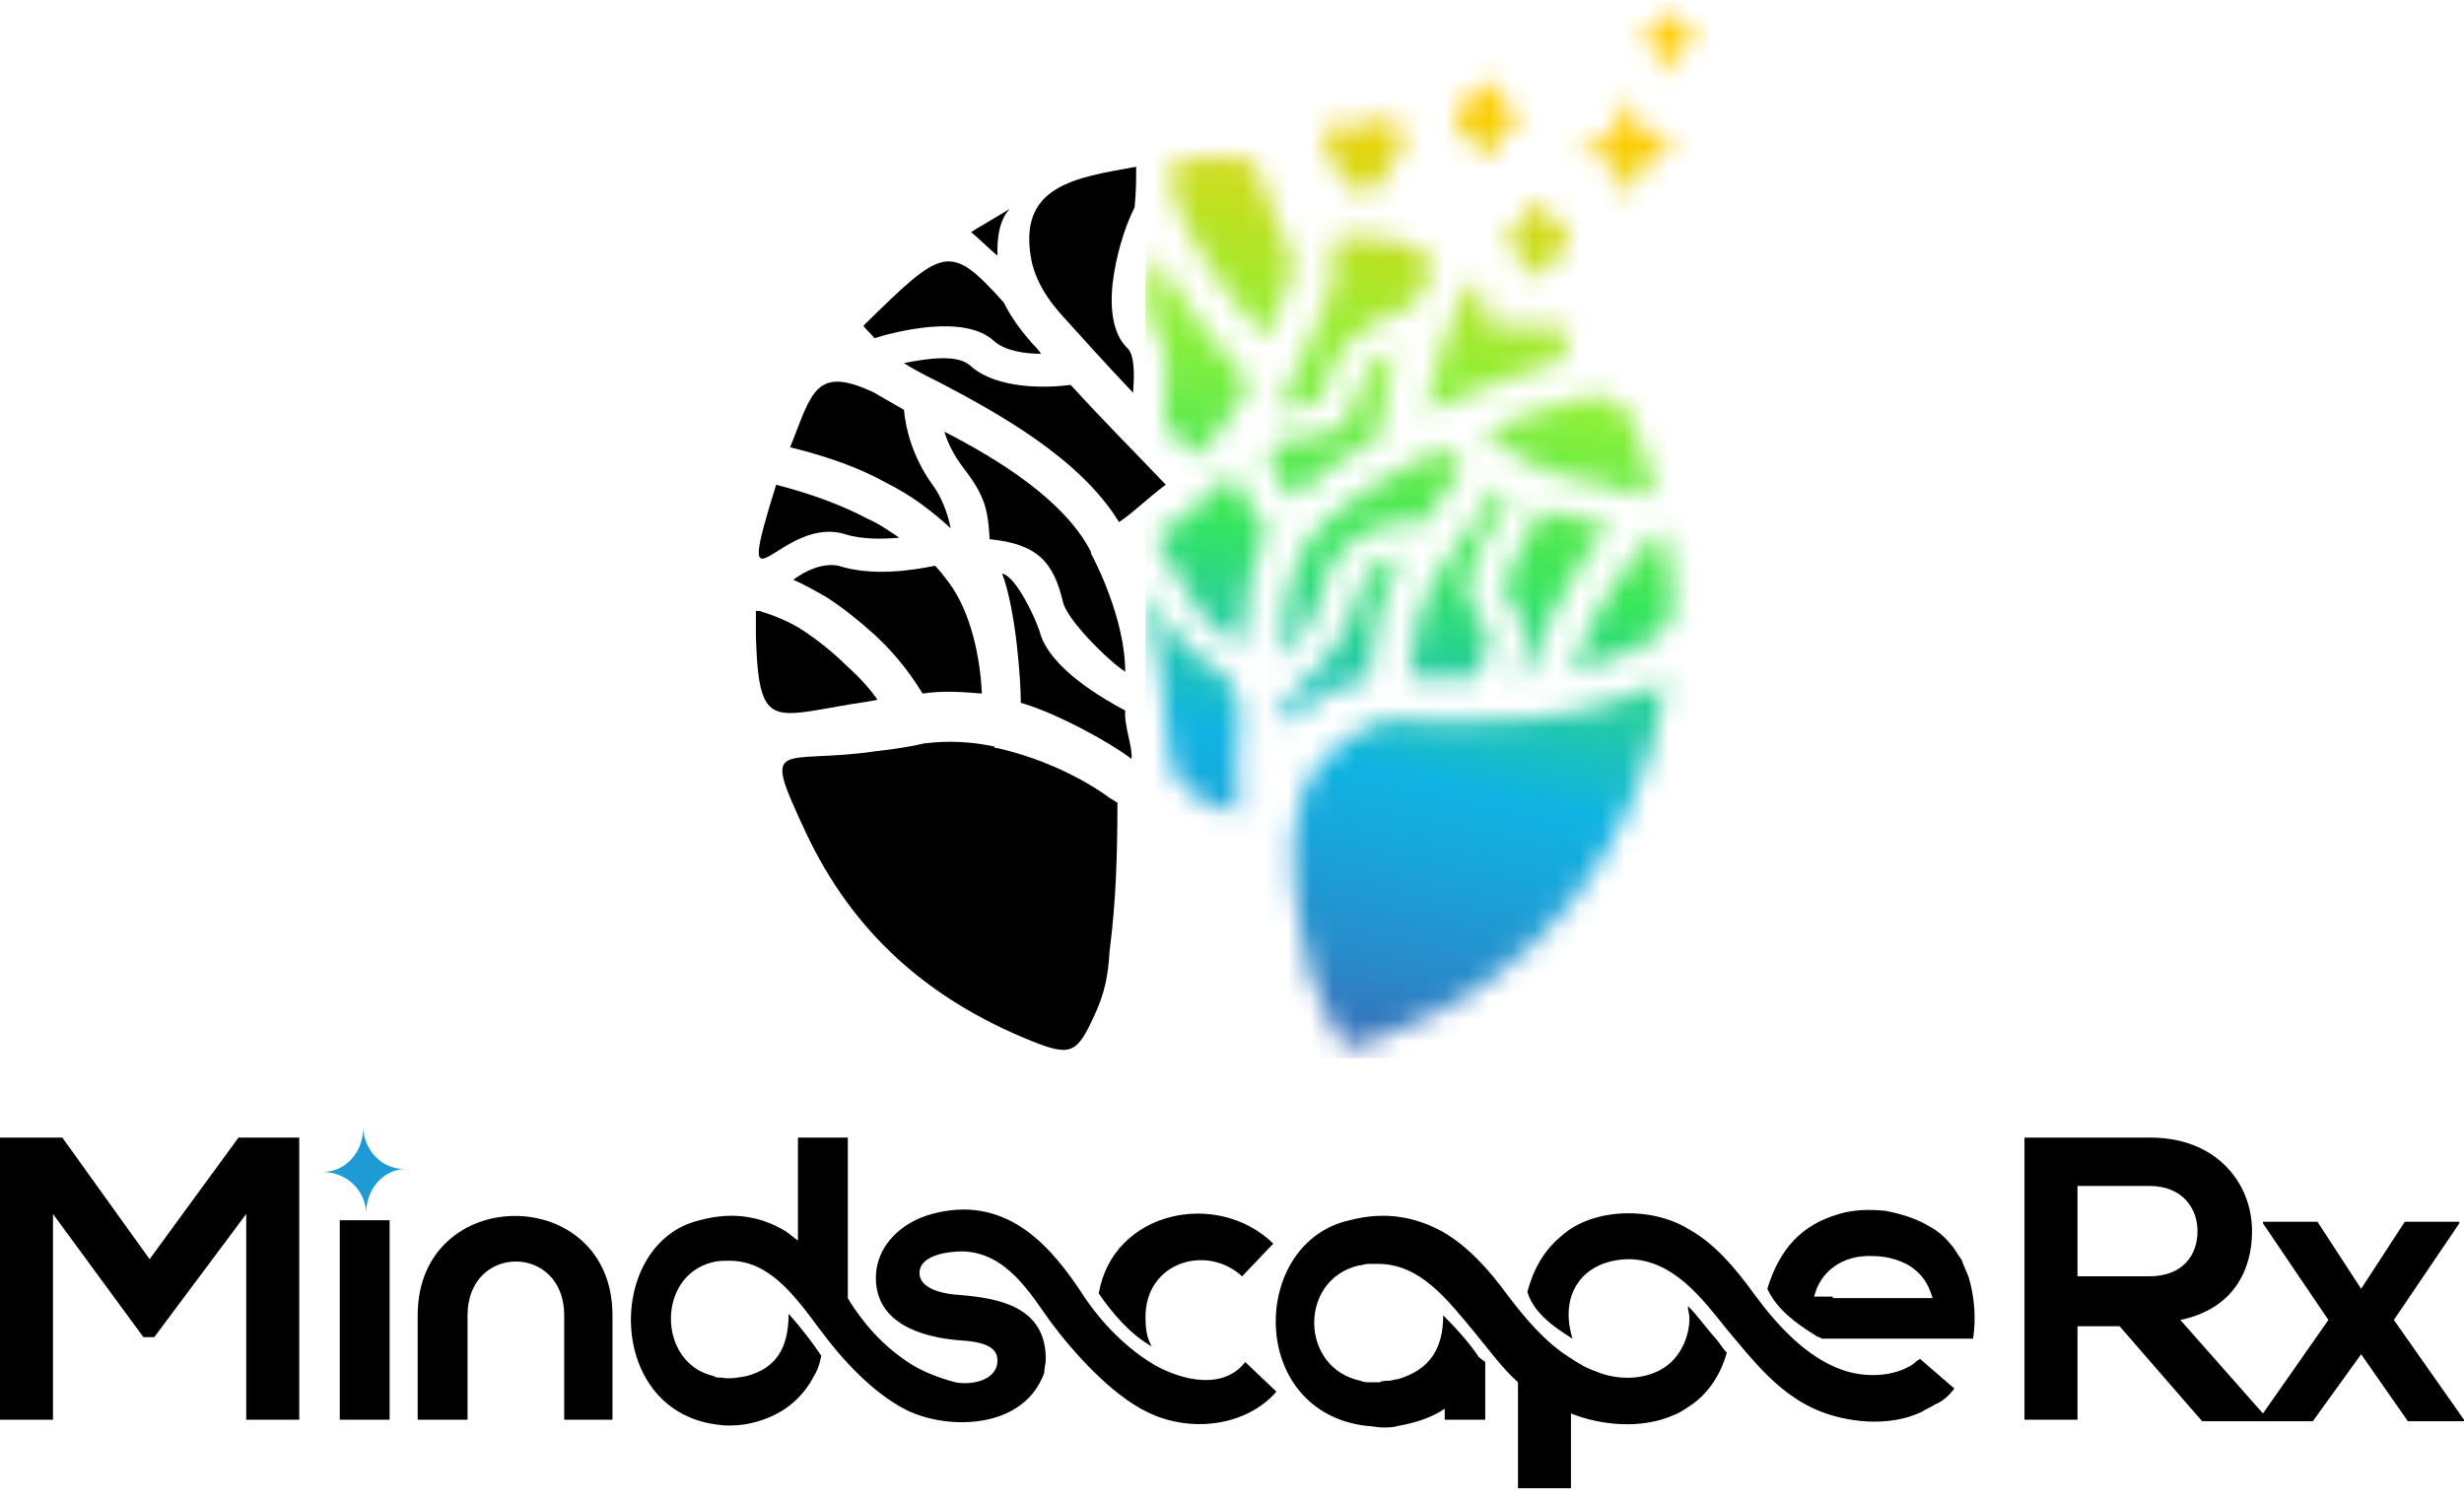
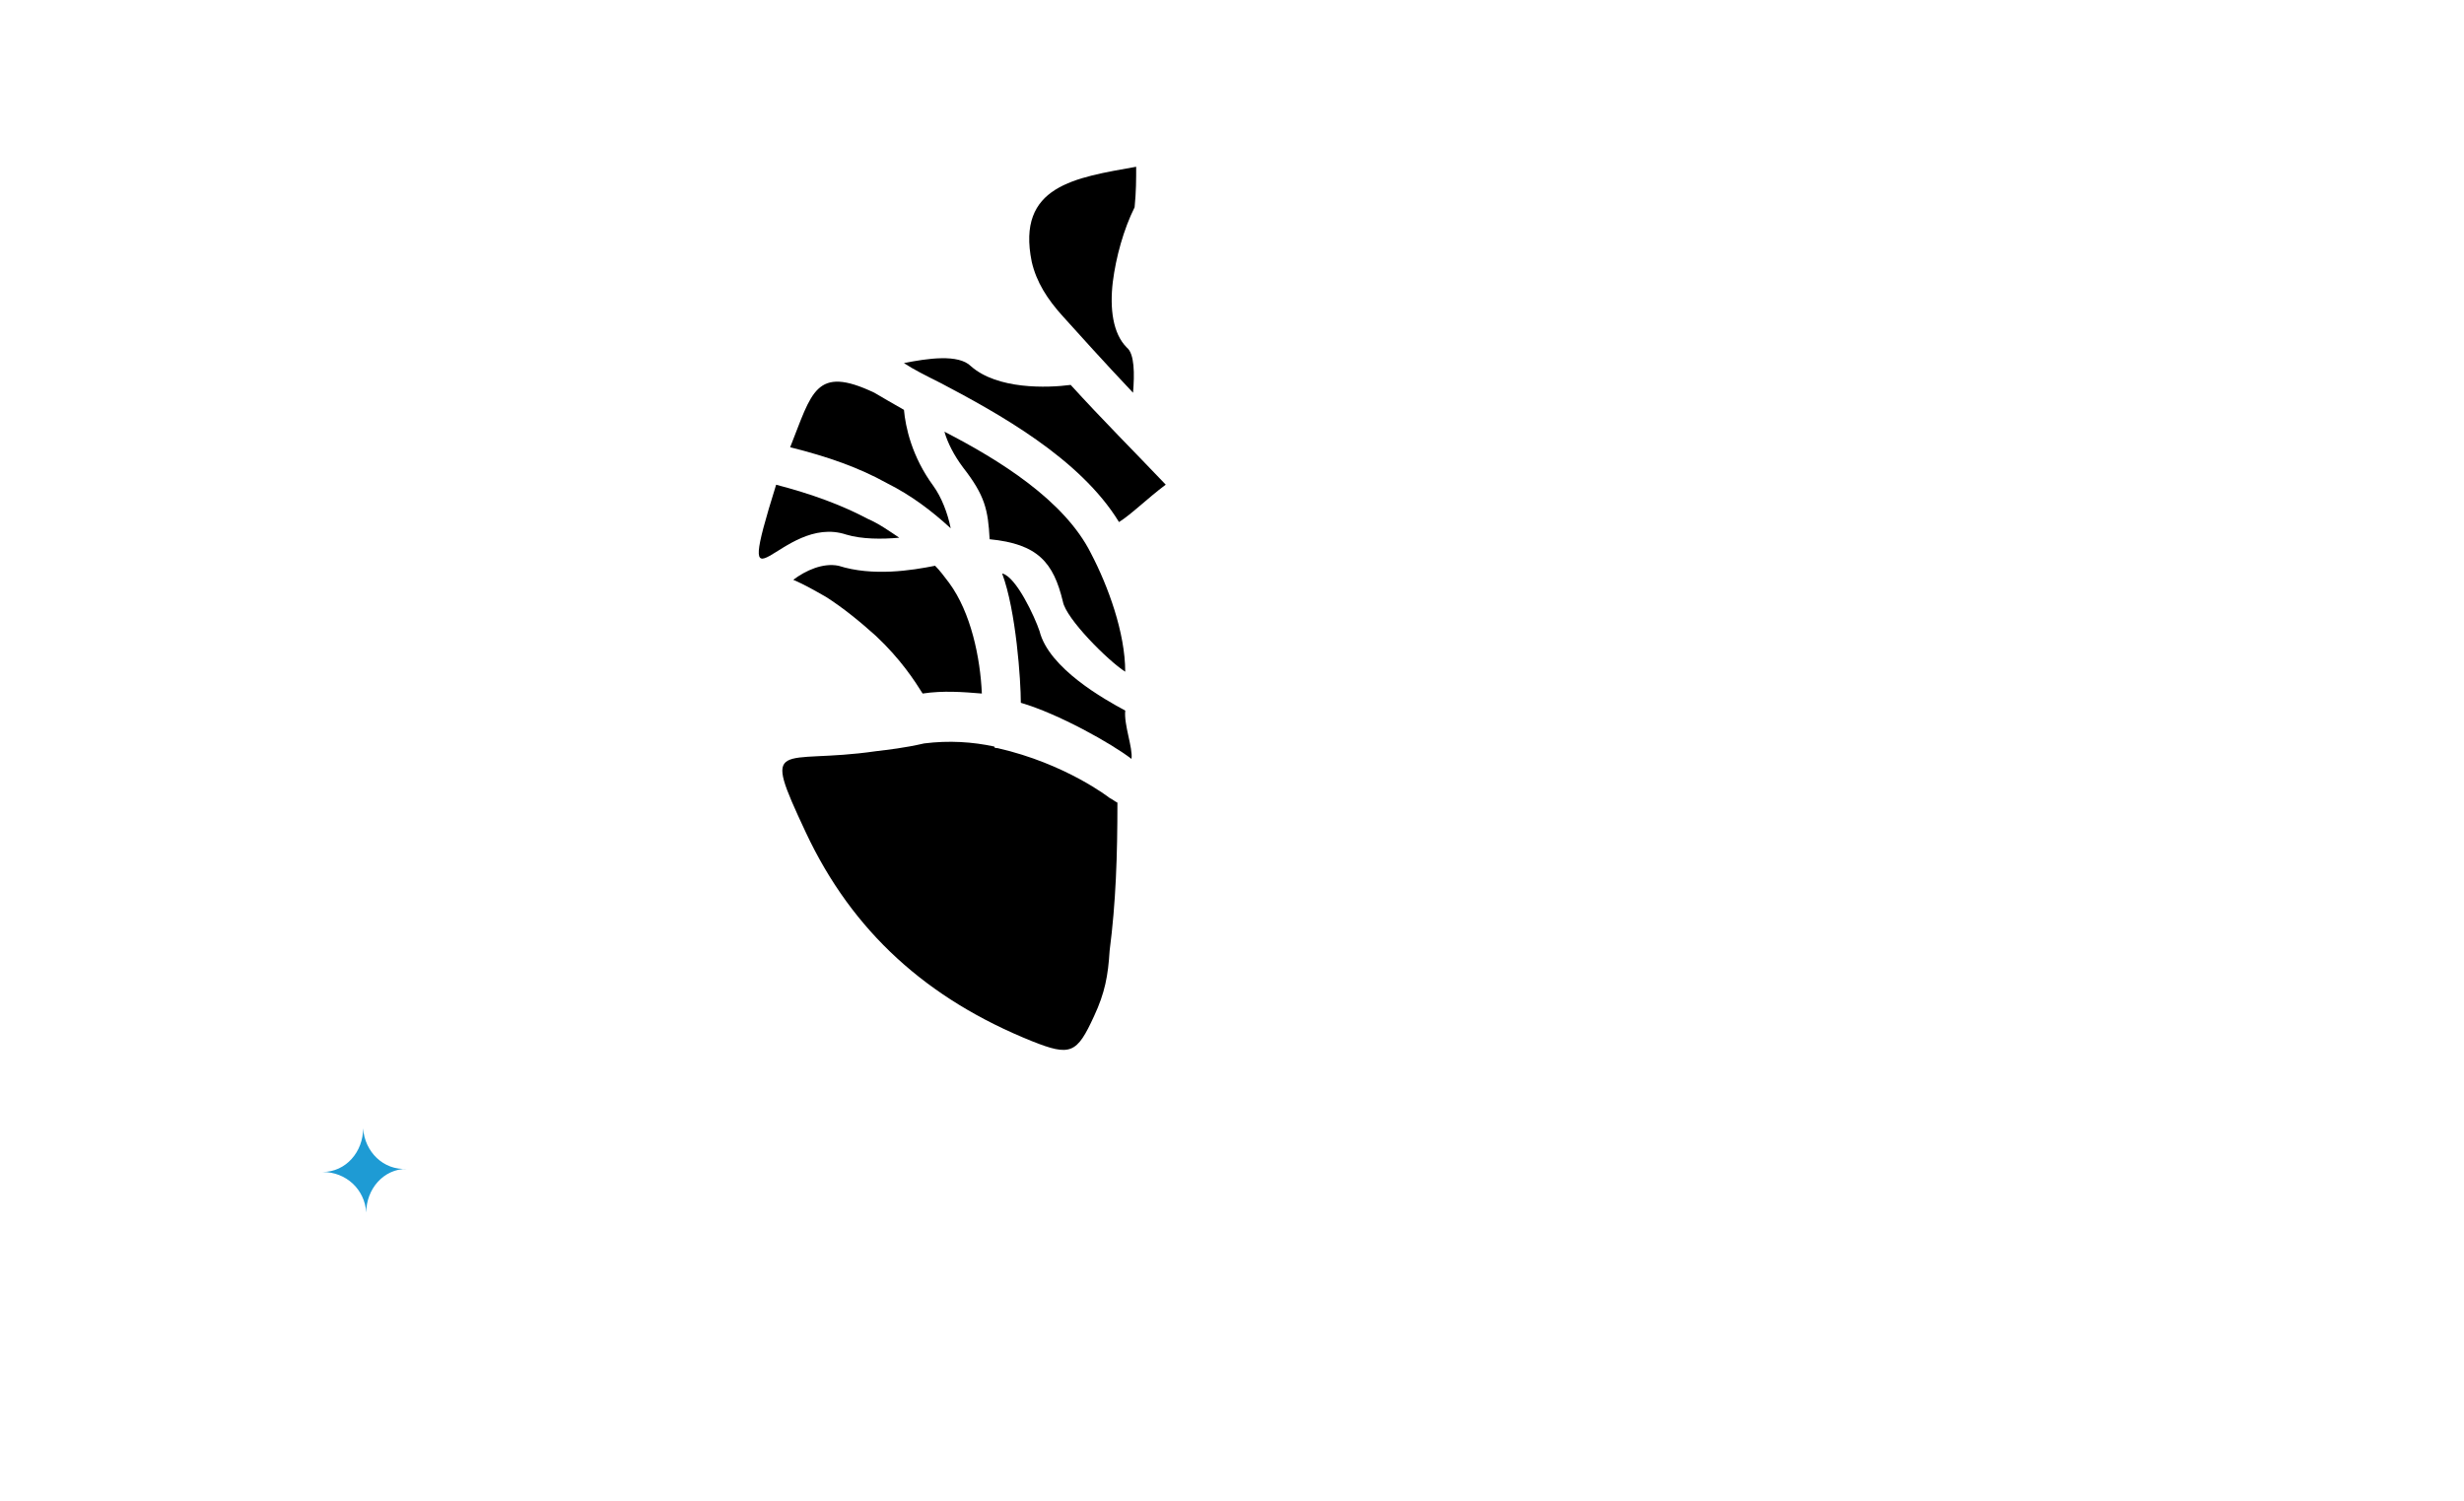
<svg xmlns="http://www.w3.org/2000/svg" width="110" height="67" viewBox="0 0 110 67" fill="none">
-   <path fill-rule="evenodd" clip-rule="evenodd" d="M33.744 27.273C33.744 27.621 33.744 28.039 33.744 28.387C33.883 32.84 34.51 31.935 38.823 31.309L39.171 31.239C38.893 30.822 38.406 30.265 37.78 29.709C37.223 29.152 36.527 28.595 35.901 28.178C35.275 27.761 34.579 27.482 33.883 27.273C33.814 27.273 33.744 27.273 33.744 27.273Z" fill="black" />
  <path fill-rule="evenodd" clip-rule="evenodd" d="M35.414 25.884C35.901 26.093 36.388 26.371 36.875 26.649C37.641 27.136 38.406 27.762 39.102 28.389C40.215 29.432 40.841 30.406 41.189 30.963C42.093 30.824 42.998 30.893 43.833 30.963C43.763 29.363 43.346 27.345 42.372 26.023C42.163 25.745 41.954 25.466 41.745 25.258C40.702 25.466 38.962 25.745 37.432 25.258C36.736 25.119 35.971 25.466 35.414 25.884Z" fill="black" />
  <path fill-rule="evenodd" clip-rule="evenodd" d="M34.649 21.641C32.631 28.111 34.858 22.893 37.78 23.867C38.476 24.076 39.38 24.076 40.146 24.006C39.728 23.728 39.241 23.38 38.754 23.171C37.571 22.545 36.249 22.058 34.649 21.641Z" fill="black" />
-   <path fill-rule="evenodd" clip-rule="evenodd" d="M50.233 29.988C50.233 28.249 49.468 26.162 48.702 24.7V24.631C47.52 22.335 44.597 20.526 42.162 19.273C42.301 19.761 42.58 20.317 42.997 20.874C43.971 22.126 44.11 22.752 44.18 24.074C46.337 24.283 47.032 25.118 47.45 26.857C47.589 27.623 49.468 29.501 50.233 29.988Z" fill="black" />
+   <path fill-rule="evenodd" clip-rule="evenodd" d="M50.233 29.988C50.233 28.249 49.468 26.162 48.702 24.7C47.52 22.335 44.597 20.526 42.162 19.273C42.301 19.761 42.58 20.317 42.997 20.874C43.971 22.126 44.11 22.752 44.18 24.074C46.337 24.283 47.032 25.118 47.45 26.857C47.589 27.623 49.468 29.501 50.233 29.988Z" fill="black" />
  <path fill-rule="evenodd" clip-rule="evenodd" d="M44.738 25.602C45.364 27.271 45.573 30.402 45.573 31.376C47.243 31.863 49.609 33.185 50.513 33.881C50.583 33.394 50.165 32.35 50.235 31.724C49.33 31.237 46.826 29.846 46.408 28.176C46.199 27.55 45.364 25.741 44.738 25.602Z" fill="black" />
  <path fill-rule="evenodd" clip-rule="evenodd" d="M35.275 19.967C36.945 20.384 38.337 20.871 39.589 21.567C40.702 22.124 41.607 22.82 42.442 23.585C42.303 22.889 42.024 22.193 41.676 21.706C40.702 20.384 40.424 19.062 40.355 18.297C39.867 18.019 39.38 17.74 39.032 17.532C36.389 16.279 36.249 17.532 35.275 19.967Z" fill="black" />
  <path fill-rule="evenodd" clip-rule="evenodd" d="M40.353 16.21C40.771 16.488 41.328 16.767 42.023 17.115C44.528 18.437 48.216 20.454 49.955 23.307C50.512 22.959 51.207 22.263 52.042 21.637C50.651 20.176 49.19 18.715 47.798 17.184C46.755 17.323 44.528 17.393 43.345 16.349C42.789 15.793 41.397 16.002 40.353 16.21Z" fill="black" />
-   <path fill-rule="evenodd" clip-rule="evenodd" d="M38.545 14.542C38.684 14.751 38.893 14.89 39.032 15.099C39.936 14.821 43.067 13.986 44.389 15.238C44.876 15.655 45.711 15.795 46.477 15.795C46.337 15.586 46.198 15.447 46.059 15.308C45.572 14.751 45.155 14.194 44.807 13.499C42.372 10.785 42.093 11.063 38.545 14.542Z" fill="black" />
-   <path fill-rule="evenodd" clip-rule="evenodd" d="M45.085 9.32C44.876 9.459 43.554 10.225 43.346 10.364C43.554 10.503 44.32 11.268 44.529 11.408C44.529 11.199 44.459 9.947 45.085 9.32Z" fill="black" />
  <path fill-rule="evenodd" clip-rule="evenodd" d="M50.722 7.445C48.008 7.932 45.364 8.28 46.06 11.69C46.269 12.594 46.756 13.359 47.452 14.125C48.078 14.82 49.33 16.212 50.582 17.534C50.652 16.699 50.652 15.794 50.304 15.516C49.678 14.89 49.539 13.777 49.678 12.594C49.817 11.481 50.165 10.228 50.652 9.254C50.722 8.559 50.722 8.002 50.722 7.445Z" fill="black" />
  <path fill-rule="evenodd" clip-rule="evenodd" d="M49.885 35.834C49.746 35.764 49.676 35.694 49.537 35.625C49.537 35.625 47.589 34.094 44.528 33.398C44.458 33.398 44.389 33.398 44.389 33.329C43.415 33.12 42.371 33.05 41.258 33.19C40.353 33.398 39.657 33.468 39.101 33.538C34.787 34.164 33.952 32.842 35.97 37.155C38.057 41.608 41.397 44.6 46.059 46.479C47.798 47.174 48.076 47.035 48.842 45.365C49.329 44.322 49.468 43.556 49.537 42.443C49.816 40.286 49.885 38.199 49.885 35.834Z" fill="black" />
  <mask id="mask0_159_1369" style="mask-type:luminance" maskUnits="userSpaceOnUse" x="51" y="0" width="26" height="47">
-     <path d="M53.295 22.751C52.739 23.169 52.182 23.586 51.556 24.004C51.974 24.769 52.669 26.021 53.435 27.135C53.922 27.9 54.339 28.109 54.757 28.387C54.965 28.526 55.174 28.665 55.452 28.805V28.526C55.522 26.856 55.87 25.117 56.566 23.726C56.148 23.238 55.592 22.334 55.035 21.151C54.687 21.499 54.339 21.777 53.991 22.056C53.991 22.056 53.991 22.056 53.922 22.125C53.852 22.195 53.783 22.195 53.713 22.264C53.574 22.473 53.435 22.612 53.295 22.751ZM62.897 30.266C62.967 29.013 63.315 26.717 64.497 25.187C65.611 23.726 66.445 22.543 66.863 21.777C67.072 21.916 67.211 21.986 67.419 22.125C67.141 22.543 66.793 23.099 66.445 23.795L66.237 24.143C65.402 25.882 65.054 26.509 66.306 27.97C66.724 28.526 66.237 29.57 65.889 30.196L65.819 30.266C64.845 30.335 63.801 30.335 62.897 30.266ZM62.619 24.769C61.505 26.648 61.158 29.013 61.088 30.335C59.488 30.544 58.235 31.518 57.401 32.353C57.401 32.075 57.331 31.727 57.331 31.379C57.957 30.822 60.184 28.735 60.601 26.717C60.601 26.578 60.671 26.509 60.671 26.369C60.879 25.743 61.297 25.326 61.784 25.047C62.062 24.908 62.34 24.839 62.619 24.769ZM58.375 24.212C58.375 24.212 58.375 24.143 58.444 24.143L58.514 24.004C59.488 22.751 61.714 21.29 64.358 20.038C64.636 20.247 64.984 20.525 65.332 20.803C64.984 21.36 64.428 22.195 63.593 23.308C63.523 23.308 63.523 23.308 63.454 23.308C62.688 23.169 61.784 23.308 61.019 23.726C60.184 24.143 59.488 24.839 59.14 25.882C59.07 26.091 59.001 26.23 59.001 26.509C58.792 27.552 57.888 28.665 57.122 29.431C57.261 27.483 57.54 25.535 58.375 24.212ZM51.974 18.925C52.53 19.481 53.017 19.968 53.365 20.386C54.061 19.76 55.174 18.507 55.522 17.603C55.592 17.394 55.661 17.185 55.731 17.046C54.896 16.072 52.809 13.707 51.556 11.341C51.417 11.828 51.278 12.315 51.278 12.802C51.208 13.567 51.208 14.263 51.487 14.541C52.252 15.376 52.113 17.603 51.974 18.925ZM53.504 7.097C53.156 7.097 52.739 7.166 52.391 7.166C52.182 7.932 52.322 8.767 52.739 9.671C53.643 11.689 55.383 13.846 56.426 15.098L56.635 14.75C57.401 13.22 58.027 11.967 57.47 10.993C56.983 10.089 56.774 9.462 56.566 8.836C56.079 6.679 55.731 7.027 53.504 7.097ZM57.679 22.264C58.583 21.36 59.975 20.386 61.575 19.481C61.645 18.716 61.853 17.185 62.34 15.515C61.853 15.794 61.436 16.072 61.227 16.35C60.879 16.768 60.671 17.255 60.532 17.881C59.836 21.151 54.548 17.811 57.679 22.264ZM59.418 10.854C59.905 12.385 59.14 13.846 58.305 15.585C57.888 16.42 57.47 17.255 57.192 18.159C57.192 18.229 57.122 18.299 57.122 18.368C58.027 18.229 59.001 17.951 59.07 17.603C59.279 16.768 59.488 16.072 60.114 15.376C60.671 14.75 61.575 14.194 63.036 13.637H63.106C63.315 13.22 63.523 12.802 63.801 12.385C64.706 10.993 60.74 10.019 59.418 10.854ZM66.028 12.454C64.984 13.011 63.801 17.185 63.593 18.438C63.732 18.368 63.871 18.299 64.01 18.229C64.08 18.159 64.219 18.09 64.358 18.09C65.332 17.672 66.306 17.255 67.28 16.907C68.046 16.629 68.881 16.35 69.646 16.142C69.785 15.724 69.994 15.237 70.133 14.681L66.585 14.541C66.445 14.541 66.376 14.402 66.376 14.263L66.028 12.454ZM73.82 21.847C73.194 19.551 72.916 17.116 70.55 17.811C70.481 17.811 70.481 17.811 70.411 17.811C69.576 18.02 68.672 18.299 67.837 18.646C67.28 18.855 66.793 19.064 66.237 19.273C66.445 19.481 66.724 19.62 67.002 19.829C67.072 19.829 67.141 19.899 67.141 19.968C68.046 20.595 69.089 21.151 69.924 21.29C71.455 21.499 72.638 21.916 73.264 22.195C73.473 21.986 73.681 21.916 73.82 21.847ZM74.238 23.656C74.168 23.726 74.029 23.795 73.96 23.865L73.89 23.934C73.82 24.004 73.681 24.073 73.612 24.212C73.542 24.282 73.403 24.352 73.334 24.491C73.264 24.56 73.194 24.7 73.055 24.769C71.594 26.578 70.62 28.596 70.133 29.918C70.203 29.918 70.342 29.848 70.411 29.848C71.177 29.709 71.872 29.431 72.568 29.152C75.421 28.039 74.795 26.787 74.238 23.656ZM61.784 46.268C68.672 43.763 73.264 37.849 74.377 30.405C74.029 30.544 73.681 30.683 73.334 30.892C72.499 31.24 71.733 31.448 70.829 31.657C70.203 31.796 69.576 31.936 68.95 32.005H68.881C68.672 32.005 68.533 32.075 68.324 32.075C66.167 32.283 64.149 32.214 62.34 32.144L61.923 32.075C60.532 32.562 59.557 33.257 58.931 34.092C57.261 36.18 57.679 38.963 58.027 41.328C58.305 43.068 58.653 44.39 59.488 45.851C60.184 47.242 60.323 46.755 61.784 46.268ZM72.777 9.184C72.707 7.793 73.82 6.54 75.282 6.54C73.89 6.61 72.707 5.497 72.638 4.105C72.707 5.497 71.594 6.749 70.133 6.749C71.525 6.61 72.707 7.723 72.777 9.184ZM74.586 3.479C74.586 2.505 75.282 1.739 76.256 1.67C75.282 1.739 74.516 0.974 74.516 0C74.516 0.974 73.82 1.739 72.846 1.809C73.751 1.809 74.516 2.574 74.586 3.479ZM60.879 5.984C61.088 5.566 61.297 5.288 61.714 5.288C62.201 5.218 62.619 5.636 62.619 6.123C62.619 6.958 61.784 7.932 60.949 8.836C60.044 8.001 59.14 7.166 59.14 6.331C59.14 5.844 59.488 5.427 59.975 5.427C60.392 5.357 60.671 5.566 60.879 5.984ZM68.742 12.454L67.976 11.619L67.211 10.784L67.906 9.88L68.602 8.975L69.368 9.81L70.133 10.645L69.437 11.55L68.742 12.454ZM66.376 7.027L65.611 6.192L64.845 5.357L65.541 4.453L66.237 3.548L67.002 4.383L67.767 5.218L67.072 6.123L66.376 7.027ZM68.811 22.751C69.089 22.821 69.437 22.96 69.716 22.96C70.55 23.099 71.246 23.238 71.803 23.447L71.733 23.586C69.716 26.091 68.533 28.944 68.115 30.196C67.976 30.196 67.767 30.196 67.628 30.266C68.046 29.361 68.394 28.109 67.559 27.065C66.933 26.369 67.141 25.882 67.698 24.839L67.906 24.421C68.185 23.726 68.533 23.169 68.811 22.751ZM51.139 26.3C51.278 27.274 51.556 28.735 51.765 29.848C51.974 31.588 52.113 33.049 52.252 33.884C52.461 34.788 52.669 35.345 54.409 36.041C55.452 36.458 55.383 36.388 55.244 35.414C54.965 32.91 56.218 30.961 53.991 29.64C53.435 29.292 52.948 29.013 52.182 27.97C51.834 27.413 51.487 26.856 51.139 26.3Z" fill="white" />
-   </mask>
+     </mask>
  <g mask="url(#mask0_159_1369)">
    <path d="M76.256 0.07H51.139V47.243H76.256V0.07Z" fill="url(#paint0_linear_159_1369)" />
  </g>
-   <path d="M51.417 60.112C51.208 59.764 51.139 59.347 51.139 58.79C51.139 56.355 53.852 55.52 55.452 56.981L56.844 55.52C54.339 53.085 49.677 54.059 49.051 57.747C49.677 58.651 50.443 59.556 51.417 60.112ZM17.394 54.477V63.382H15.168V54.477H17.394ZM10.993 63.382H13.359V50.789H10.645L6.679 56.216L2.783 50.789H0V63.382H2.366V54.198L6.401 59.695H6.888L10.993 54.198V63.382ZM95.946 52.946C97.476 52.946 98.103 53.99 98.103 54.964C98.103 56.007 97.476 56.981 95.946 56.981H92.745V52.946H95.946ZM101.025 63.104L97.337 58.929C99.703 58.442 100.538 56.703 100.538 54.964C100.538 52.807 98.937 50.789 96.015 50.789C93.998 50.789 92.397 50.789 90.379 50.789V63.382H92.745V59.208H94.624L98.311 63.452H100.816H101.094H103.251L105.408 60.46L107.495 63.452H110V63.382L106.869 58.929L109.791 54.616V54.546H107.356L105.408 57.538L103.46 54.546H101.025V54.616L103.947 58.929L101.025 63.104ZM67.906 66.444H70.133V63.104C71.524 63.661 73.333 63.8 74.725 63.174C74.934 63.104 75.142 62.965 75.351 62.826C76.255 62.269 76.812 61.365 77.09 60.391C76.882 60.182 76.743 59.904 76.534 59.695C76.116 59.208 75.769 58.721 75.351 58.303C75.351 58.512 75.421 58.651 75.421 58.86C75.421 59.625 75.073 60.46 74.447 60.947C73.542 61.643 72.22 61.643 71.246 61.225C70.829 61.086 70.481 60.878 70.063 60.599C68.95 59.904 68.046 58.79 67.35 57.886C66.445 56.633 65.471 55.59 64.358 54.964C63.175 54.337 61.853 54.059 60.253 54.477C55.8 55.451 55.661 63.035 61.018 63.661C61.227 63.661 61.505 63.73 61.714 63.73C61.923 63.73 62.201 63.73 62.41 63.661C63.175 63.522 63.871 63.313 64.497 62.895V63.382H66.306V60.808L66.028 60.599C65.61 59.973 65.054 59.347 64.428 58.721C64.428 60.251 63.801 61.156 62.41 61.573C62.271 61.573 62.132 61.643 61.992 61.643C61.853 61.643 61.714 61.643 61.575 61.712C61.436 61.712 61.297 61.712 61.157 61.712C61.018 61.712 60.879 61.712 60.74 61.643C58.027 61.086 57.957 57.12 60.67 56.494C60.81 56.494 60.949 56.425 61.088 56.425C61.227 56.425 61.366 56.425 61.505 56.425C63.384 56.425 64.567 57.955 65.889 59.556C66.515 60.321 67.072 61.086 67.767 61.712V66.444H67.906ZM75.421 54.894C76.534 55.52 77.438 56.564 78.343 57.816C79.317 59.138 80.639 60.599 82.239 61.156C83.213 61.504 84.535 61.504 85.44 60.878C85.509 60.808 85.579 60.739 85.718 60.669L87.249 61.991C87.04 62.269 86.761 62.547 86.414 62.687C86.205 62.826 85.996 62.895 85.787 63.035C84.326 63.73 82.378 63.522 80.987 62.895C79.317 62.13 78.204 60.669 77.09 59.347C75.977 57.955 74.725 56.286 72.777 56.216C70.689 56.216 69.576 57.747 70.202 59.764C69.298 59.208 68.463 58.582 68.185 57.677C68.463 56.633 68.95 55.798 69.715 55.172C71.107 53.92 73.751 53.85 75.421 54.894ZM81.056 59.625C81.126 59.695 81.265 59.695 81.335 59.764H81.891H82.378H86.135H86.901H88.084C88.223 58.86 88.153 57.886 87.875 56.981C87.875 56.981 87.597 56.355 87.597 56.286C87.457 56.077 87.318 55.868 87.179 55.659C86.901 55.312 86.553 54.964 86.135 54.755C85.579 54.407 84.883 54.198 84.187 54.059C83.492 53.99 82.796 53.99 82.1 54.198C80.43 54.685 79.456 55.729 78.899 57.538C79.317 58.442 80.152 59.069 81.056 59.625ZM81.822 57.886H80.987C81.265 56.773 82.239 56.007 83.631 56.077C84.257 56.077 85.022 56.286 85.509 56.703C85.927 57.051 86.135 57.468 86.275 57.955H82.378H81.822V57.886ZM27.343 63.382V58.721C27.343 52.807 18.646 52.807 18.646 58.721V63.382H20.873V58.721C20.873 55.52 25.187 55.52 25.187 58.721V63.382H27.343ZM55.591 60.808C54.617 62.06 52.808 61.643 51.556 60.947C50.373 60.251 49.19 59.138 48.216 57.608C47.381 56.355 46.477 55.312 45.433 54.685C44.39 54.059 43.137 53.781 41.607 54.198C40.285 54.546 39.102 55.59 39.102 57.051C39.102 59.069 41.12 59.695 42.789 59.834C44.042 59.904 44.529 60.182 44.529 60.739C44.529 61.643 43.346 61.852 42.65 61.712C41.885 61.504 41.12 61.225 40.424 60.739C38.893 59.695 38.058 58.303 37.849 57.955V50.789H35.623V55.381C35.414 55.242 35.275 55.103 35.066 54.964C34.023 54.337 32.77 54.059 31.24 54.477C27.065 55.451 26.996 62.895 31.936 63.591C32.353 63.661 32.77 63.661 33.257 63.591C34.44 63.382 35.484 62.826 36.18 61.712C36.458 61.225 36.528 61.156 36.667 60.53C36.249 59.904 35.762 59.277 35.206 58.651C35.206 60.182 34.649 61.086 33.327 61.434C32.979 61.504 32.562 61.573 32.214 61.504C32.075 61.504 31.936 61.504 31.866 61.434C29.361 60.878 29.292 56.981 31.796 56.355C32.075 56.286 32.283 56.286 32.562 56.286C34.301 56.286 35.414 57.747 36.597 59.347C37.571 60.669 38.963 62.2 40.493 62.965C42.372 63.869 45.712 63.8 46.616 61.295C46.616 61.086 46.686 60.878 46.686 60.669C46.686 58.303 44.529 57.955 42.859 57.816C41.746 57.747 41.05 57.399 41.05 56.842C41.05 56.007 42.372 55.868 42.998 55.868C44.946 55.938 45.99 57.747 46.894 58.999C47.868 60.321 49.608 62.269 51.208 63.035C53.156 64.008 55.661 63.661 56.983 62.13L55.591 60.808Z" fill="black" />
  <path fill-rule="evenodd" clip-rule="evenodd" d="M16.351 54.132C16.351 53.089 17.116 52.184 18.16 52.184C17.116 52.254 16.281 51.419 16.211 50.375C16.211 51.419 15.446 52.323 14.402 52.323C15.446 52.323 16.281 53.089 16.351 54.132Z" fill="#1E9BD4" />
  <defs>
    <linearGradient id="paint0_linear_159_1369" x1="58.074" y1="48.785" x2="67.872" y2="4.885" gradientUnits="userSpaceOnUse">
      <stop stop-color="#435FAF" />
      <stop offset="0.144" stop-color="#288BCA" />
      <stop offset="0.263" stop-color="#17A8DB" />
      <stop offset="0.33" stop-color="#10B3E2" />
      <stop offset="0.54" stop-color="#37E65D" />
      <stop offset="0.72" stop-color="#8EF039" />
      <stop offset="1" stop-color="#FFCC00" />
    </linearGradient>
  </defs>
</svg>